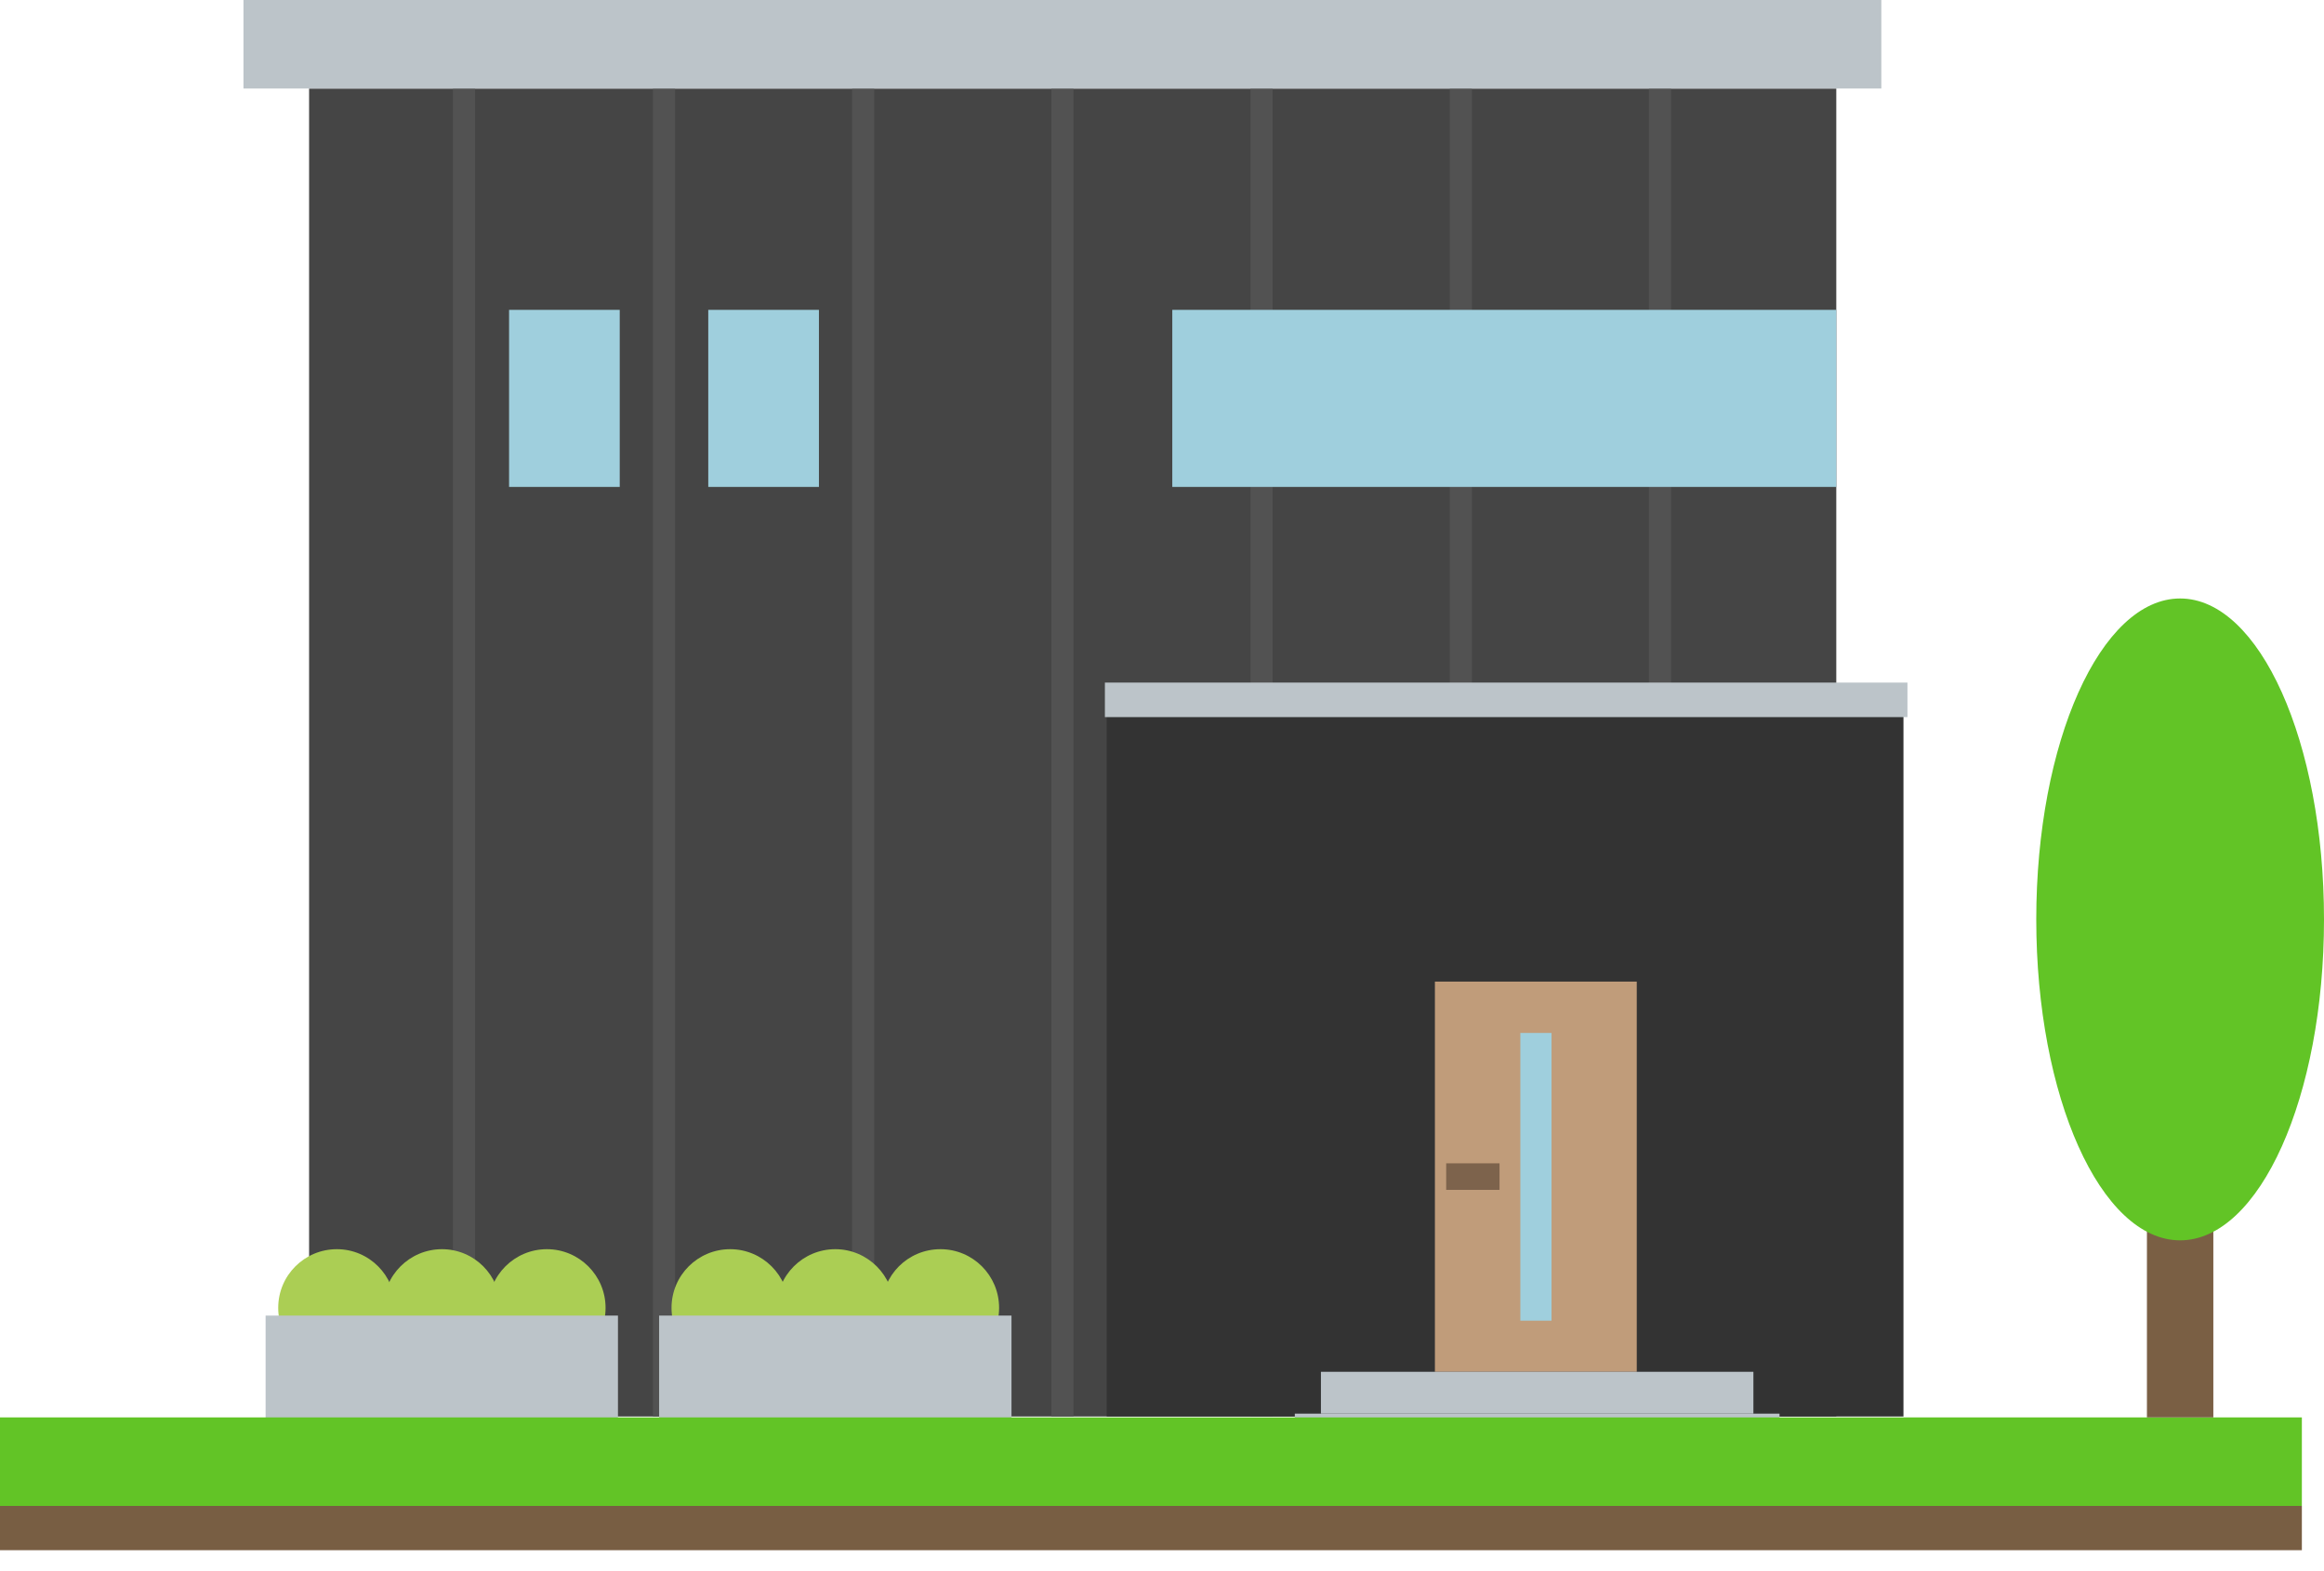
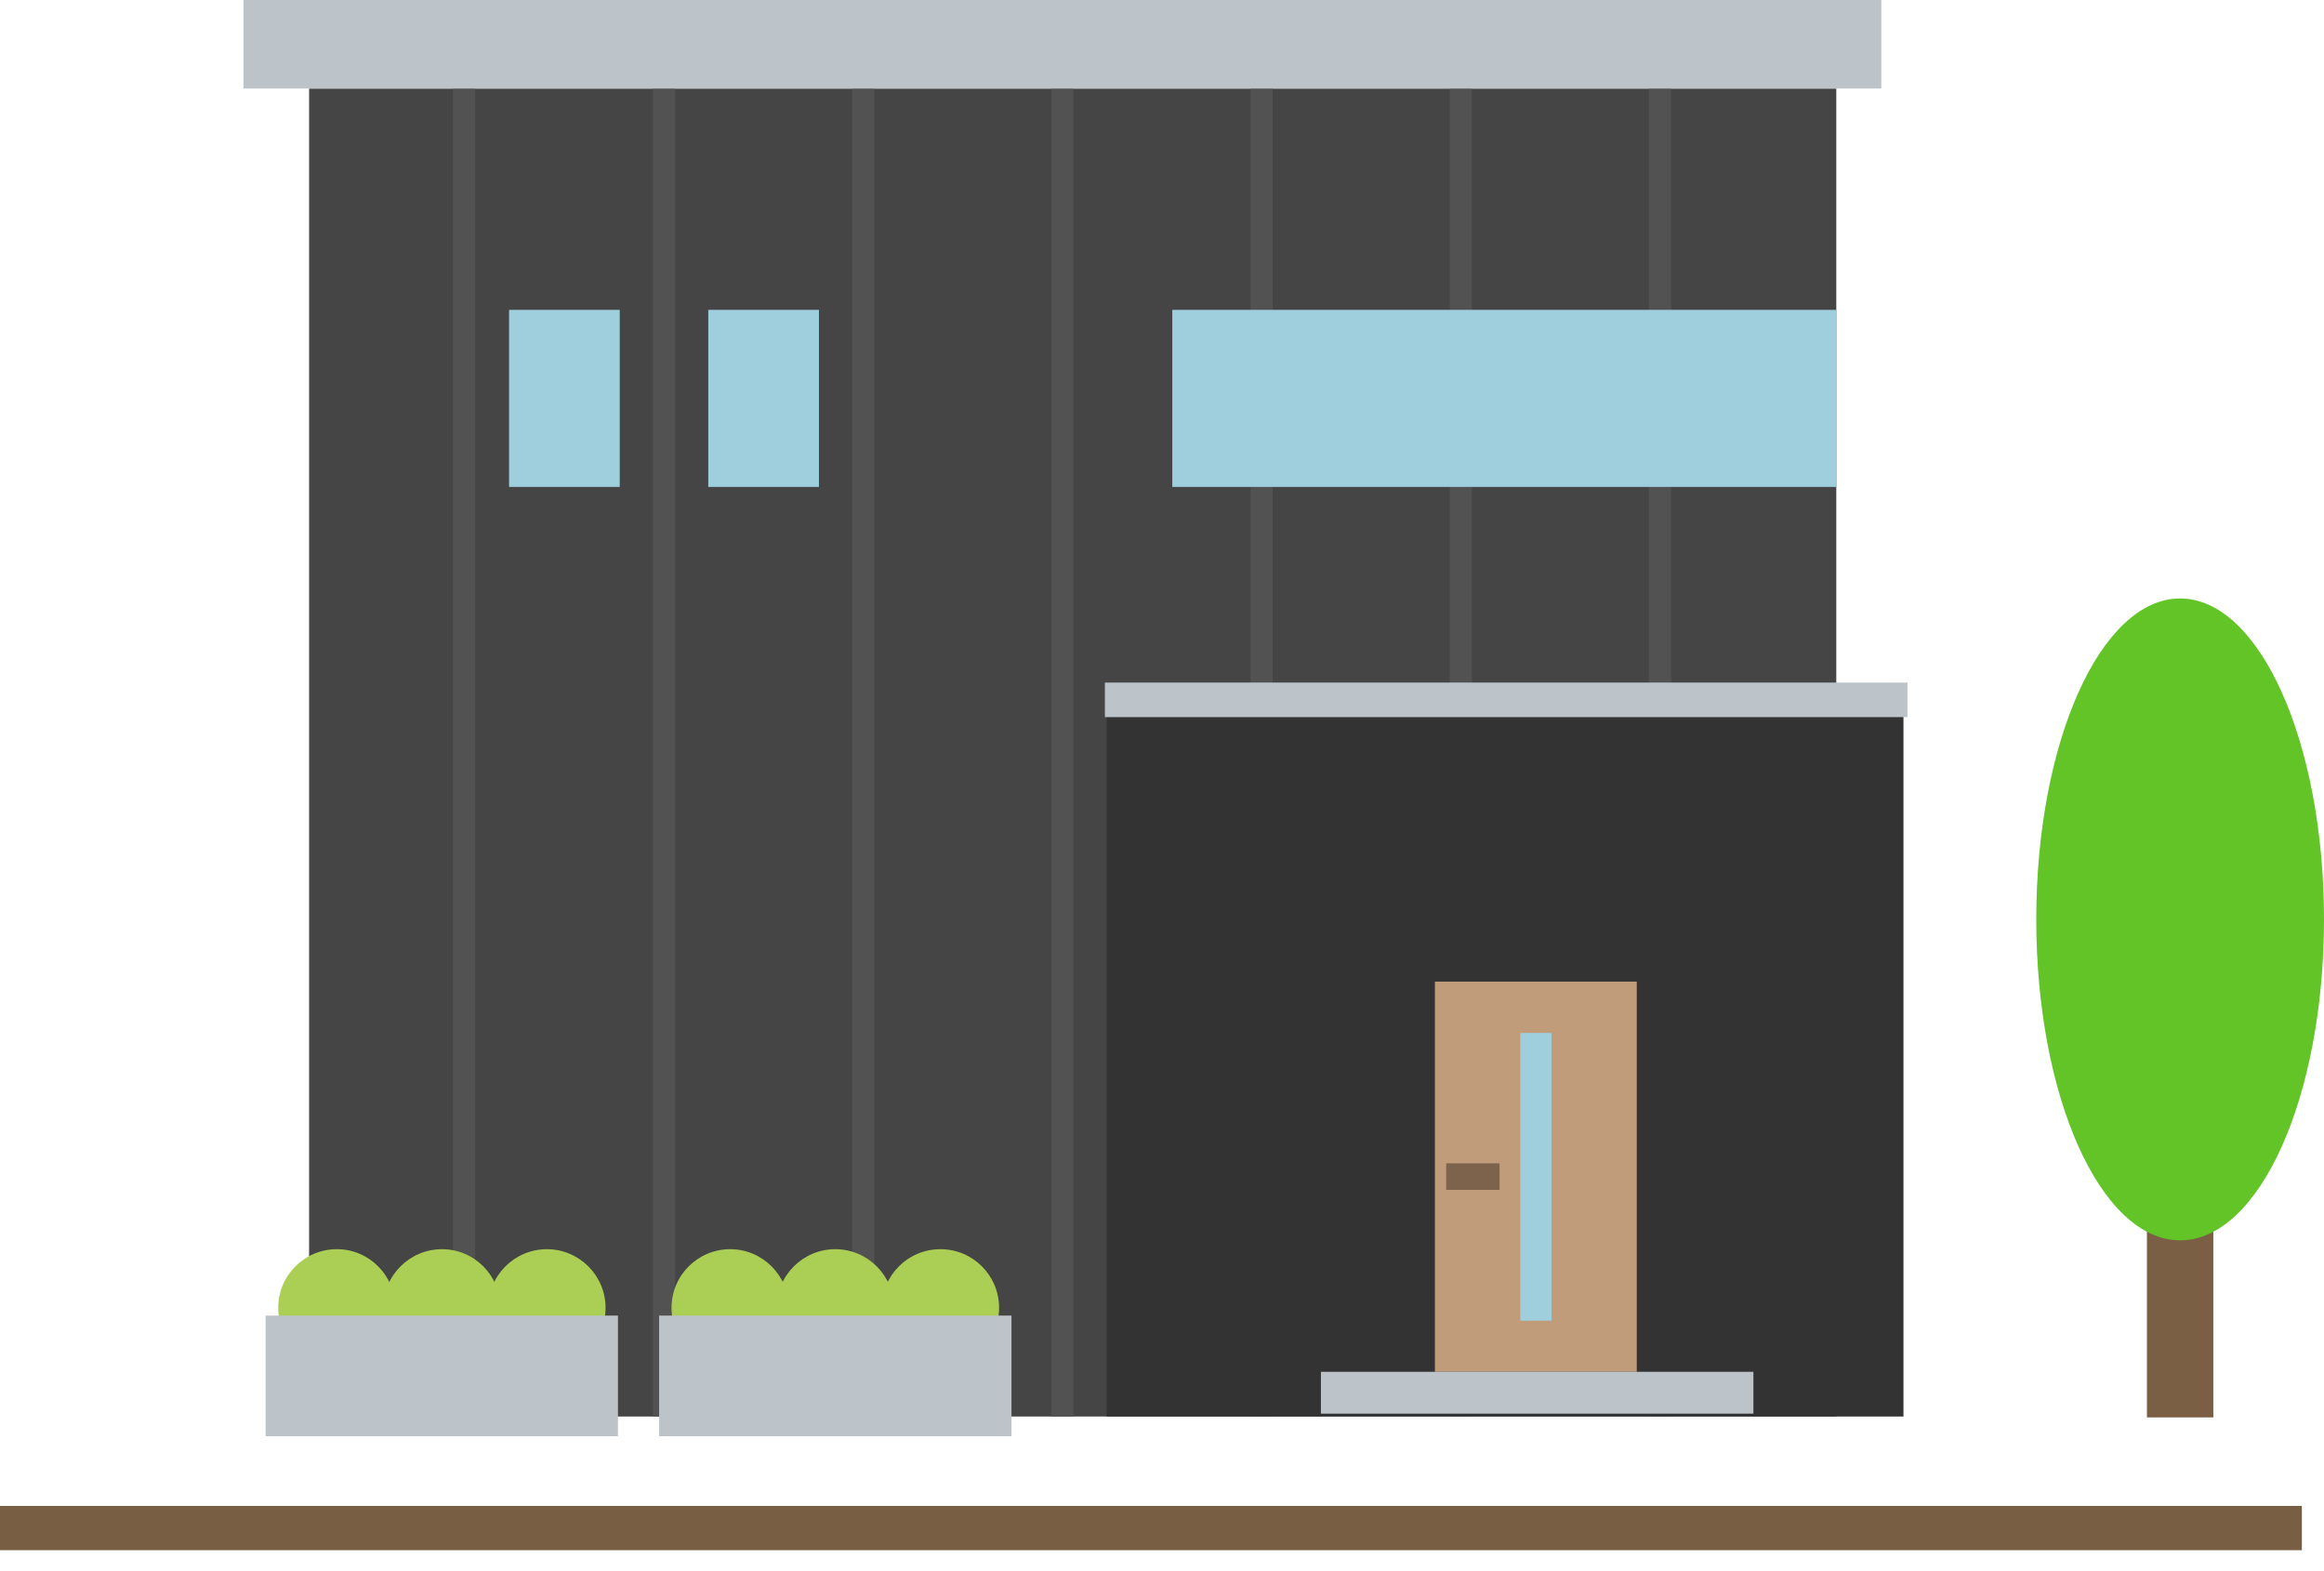
<svg xmlns="http://www.w3.org/2000/svg" width="105" height="71" viewBox="0 0 105 71" fill="none">
  <path d="M82.965 4H13.965V64H82.965V4Z" fill="#454545" />
  <path d="M20.965 4V64" stroke="#525252" stroke-miterlimit="10" />
  <path d="M30 4V64" stroke="#525252" stroke-miterlimit="10" />
  <path d="M39 4V64" stroke="#525252" stroke-miterlimit="10" />
  <path d="M48 4V64" stroke="#525252" stroke-miterlimit="10" />
  <path d="M57 4V64" stroke="#525252" stroke-miterlimit="10" />
  <path d="M66 4V64" stroke="#525252" stroke-miterlimit="10" />
  <path d="M75 4V64" stroke="#525252" stroke-miterlimit="10" />
  <path d="M85 0H11V4H85V0Z" fill="#BCC4C9" />
  <path d="M82.965 14H52.965V22H82.965V14Z" fill="#9FCFDD" />
  <path d="M28 14H23V22H28V14Z" fill="#9FCFDD" />
  <path d="M37 14H32V22H37V14Z" fill="#9FCFDD" />
  <path d="M86 31H50V64H86V31Z" fill="#333333" />
  <path d="M86.18 30.84H49.92V32.4H86.18V30.84Z" fill="#BCC4C9" />
  <path d="M73.95 44.35H64.83V61.98H73.95V44.35Z" fill="#C09C7A" />
  <path d="M67.75 52.56H65.34V53.76H67.75V52.56Z" fill="#7D634C" />
  <path d="M70.1 46.67H68.69V59.67H70.1V46.67Z" fill="#9FCFDD" />
  <path d="M79.22 61.98H59.68V63.87H79.22V61.98Z" fill="#BCC4C9" />
-   <path d="M80.4 63.87H58.5V65.77H80.4V63.87Z" fill="#BCC4C9" />
  <path d="M35.64 59.09C35.64 60.56 34.45 61.74 32.99 61.74C31.53 61.74 30.34 60.56 30.34 59.09C30.34 57.62 31.53 56.44 32.99 56.44C34.45 56.44 35.64 57.63 35.64 59.09Z" fill="#ABCE54" />
  <path d="M40.39 59.09C40.39 60.56 39.2 61.74 37.74 61.74C36.28 61.74 35.09 60.56 35.09 59.09C35.09 57.62 36.28 56.44 37.74 56.44C39.2 56.44 40.39 57.63 40.39 59.09Z" fill="#ABCE54" />
  <path d="M45.14 59.09C45.14 60.56 43.95 61.74 42.49 61.74C41.03 61.74 39.84 60.56 39.84 59.09C39.84 57.62 41.02 56.44 42.49 56.44C43.96 56.44 45.14 57.63 45.14 59.09Z" fill="#ABCE54" />
  <path d="M45.7 59.44H29.78V64.89H45.7V59.44Z" fill="#BCC4C9" />
  <path d="M17.86 59.09C17.86 60.56 16.68 61.74 15.22 61.74C13.76 61.74 12.57 60.56 12.57 59.09C12.57 57.62 13.76 56.44 15.22 56.44C16.68 56.44 17.86 57.63 17.86 59.09Z" fill="#ABCE54" />
  <path d="M22.61 59.09C22.61 60.56 21.43 61.74 19.97 61.74C18.51 61.74 17.32 60.56 17.32 59.09C17.32 57.62 18.51 56.44 19.97 56.44C21.43 56.44 22.61 57.63 22.61 59.09Z" fill="#ABCE54" />
  <path d="M27.36 59.09C27.36 60.56 26.17 61.74 24.71 61.74C23.25 61.74 22.06 60.56 22.06 59.09C22.06 57.62 23.25 56.44 24.71 56.44C26.17 56.44 27.36 57.63 27.36 59.09Z" fill="#ABCE54" />
  <path d="M27.92 59.44H12V64.89H27.92V59.44Z" fill="#BCC4C9" />
-   <rect y="64.04" width="104" height="4" fill="#62C426" />
  <rect y="68.04" width="104" height="2" fill="#785E43" />
  <rect x="97" y="50.04" width="3" height="14" fill="#7A5F44" />
  <ellipse cx="98.5" cy="41.54" rx="6.5" ry="14.5" fill="#62C426" />
</svg>